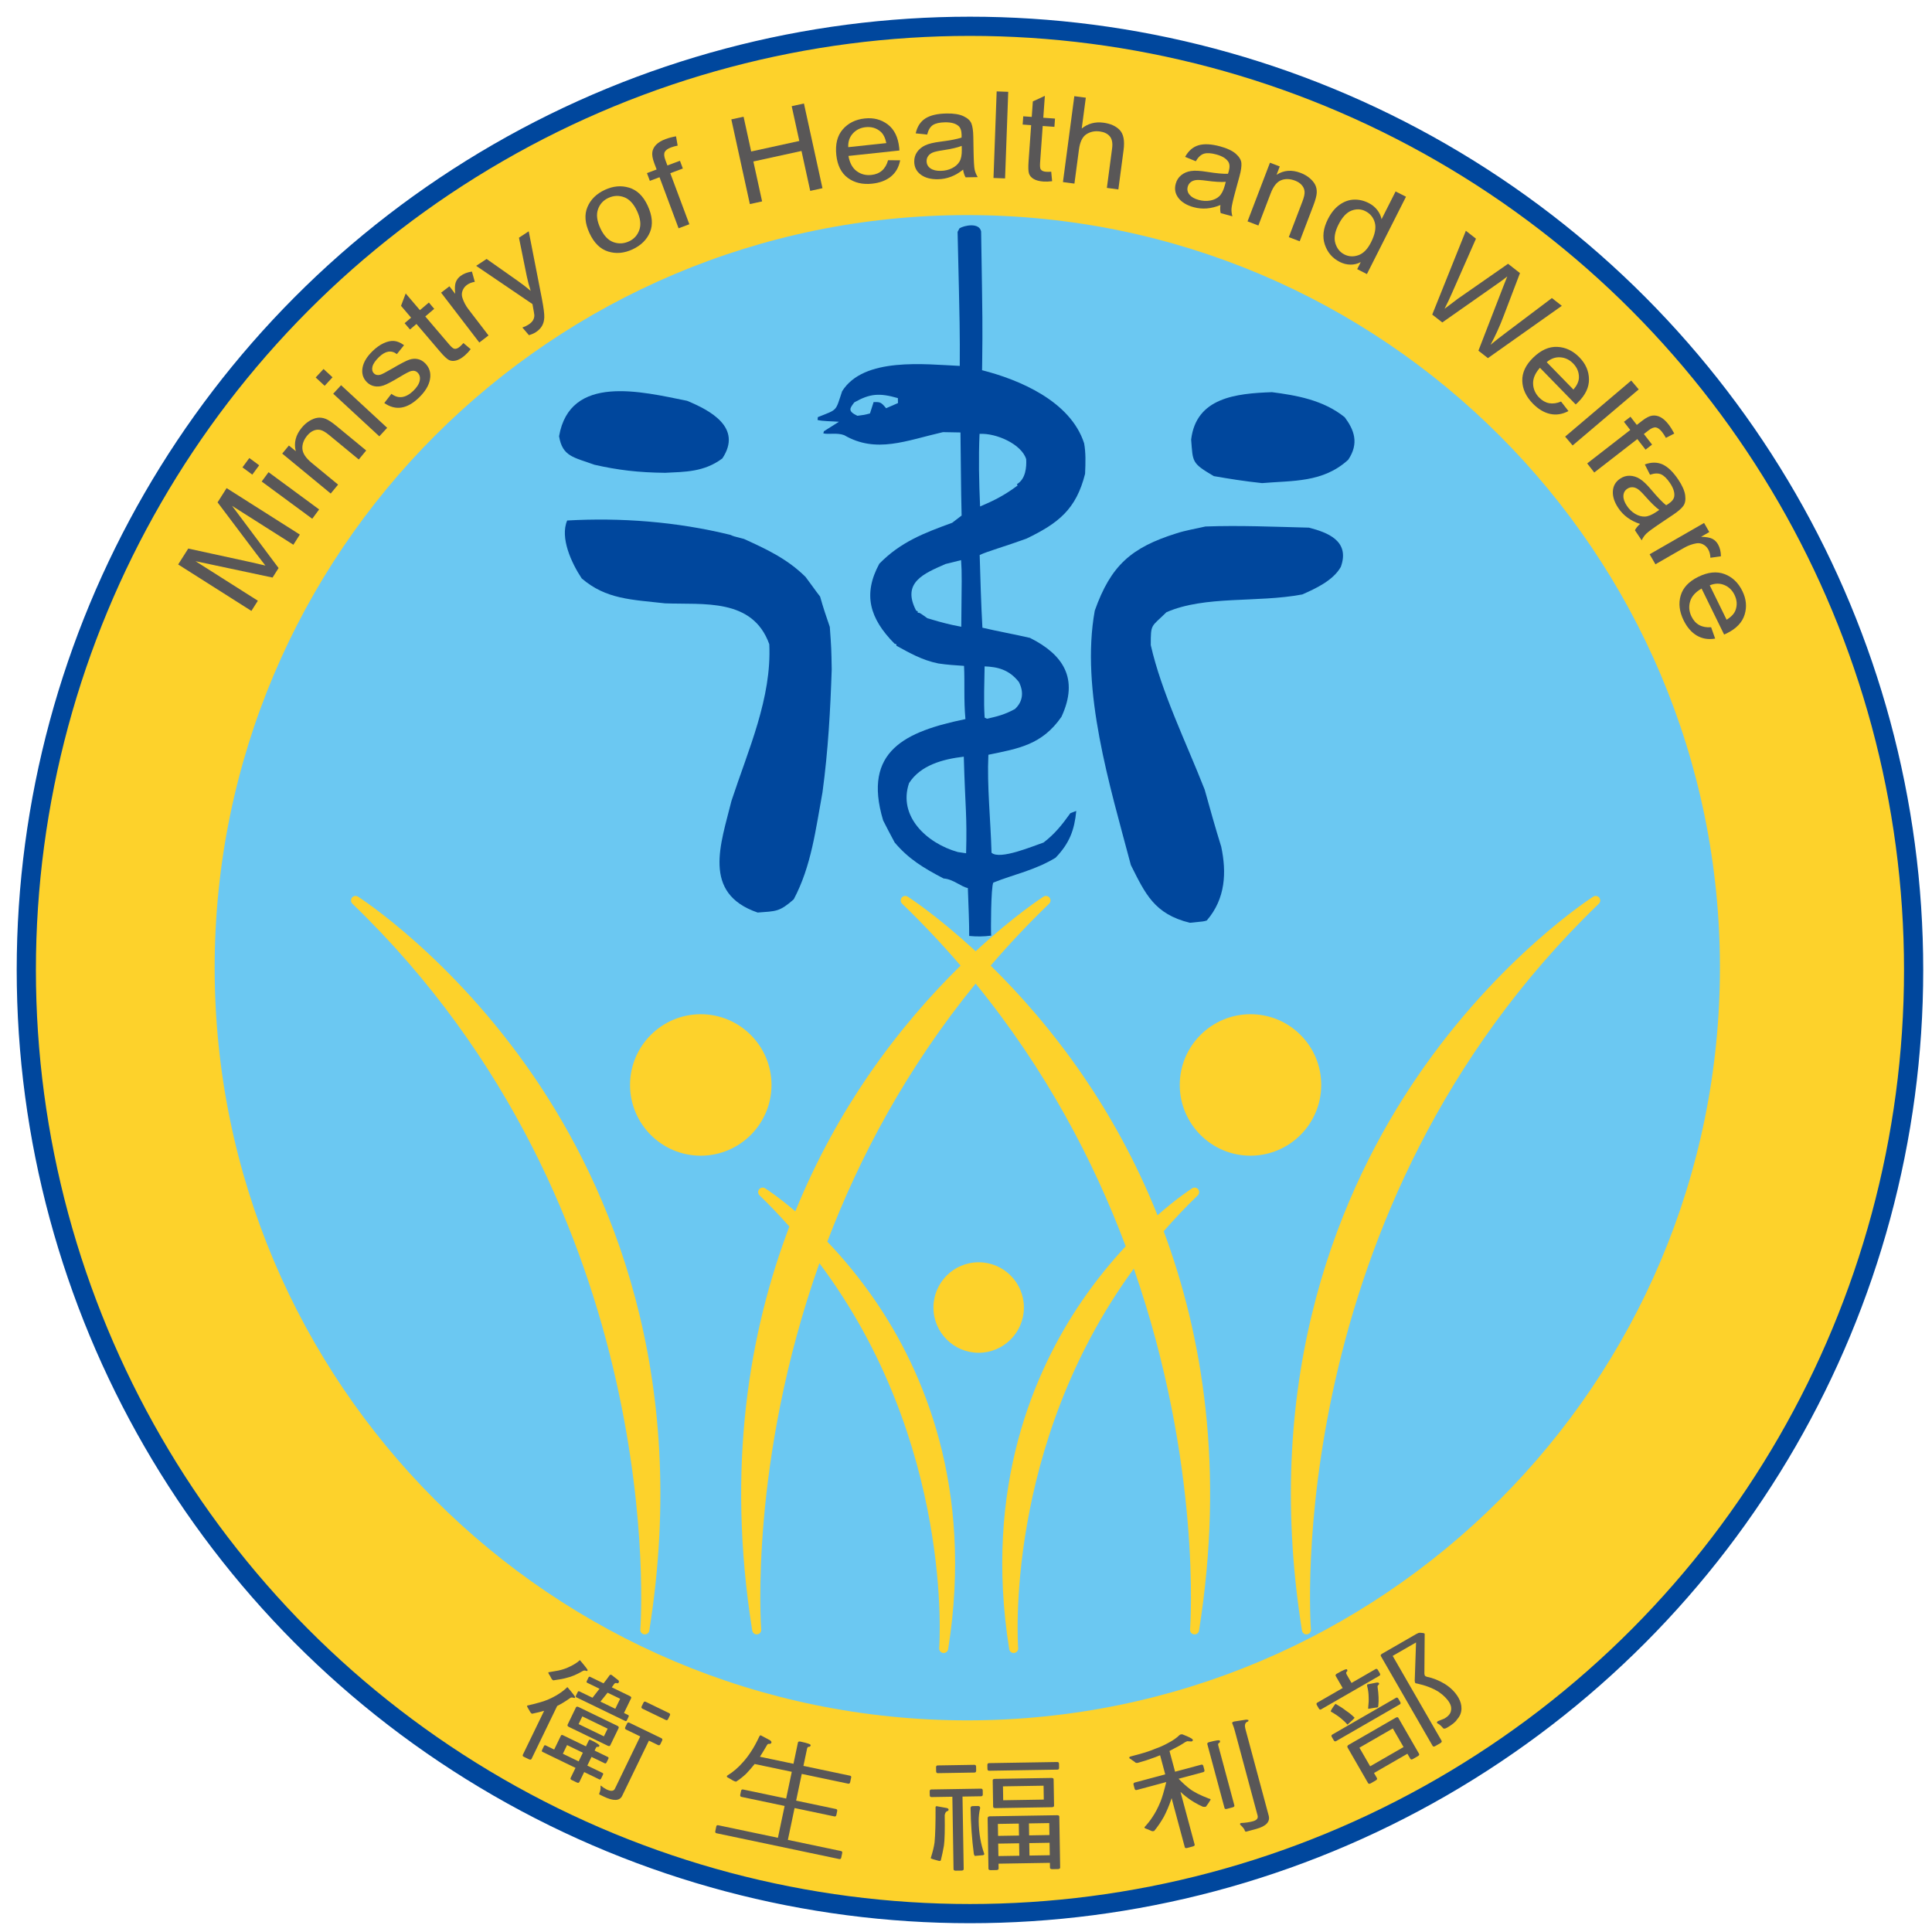
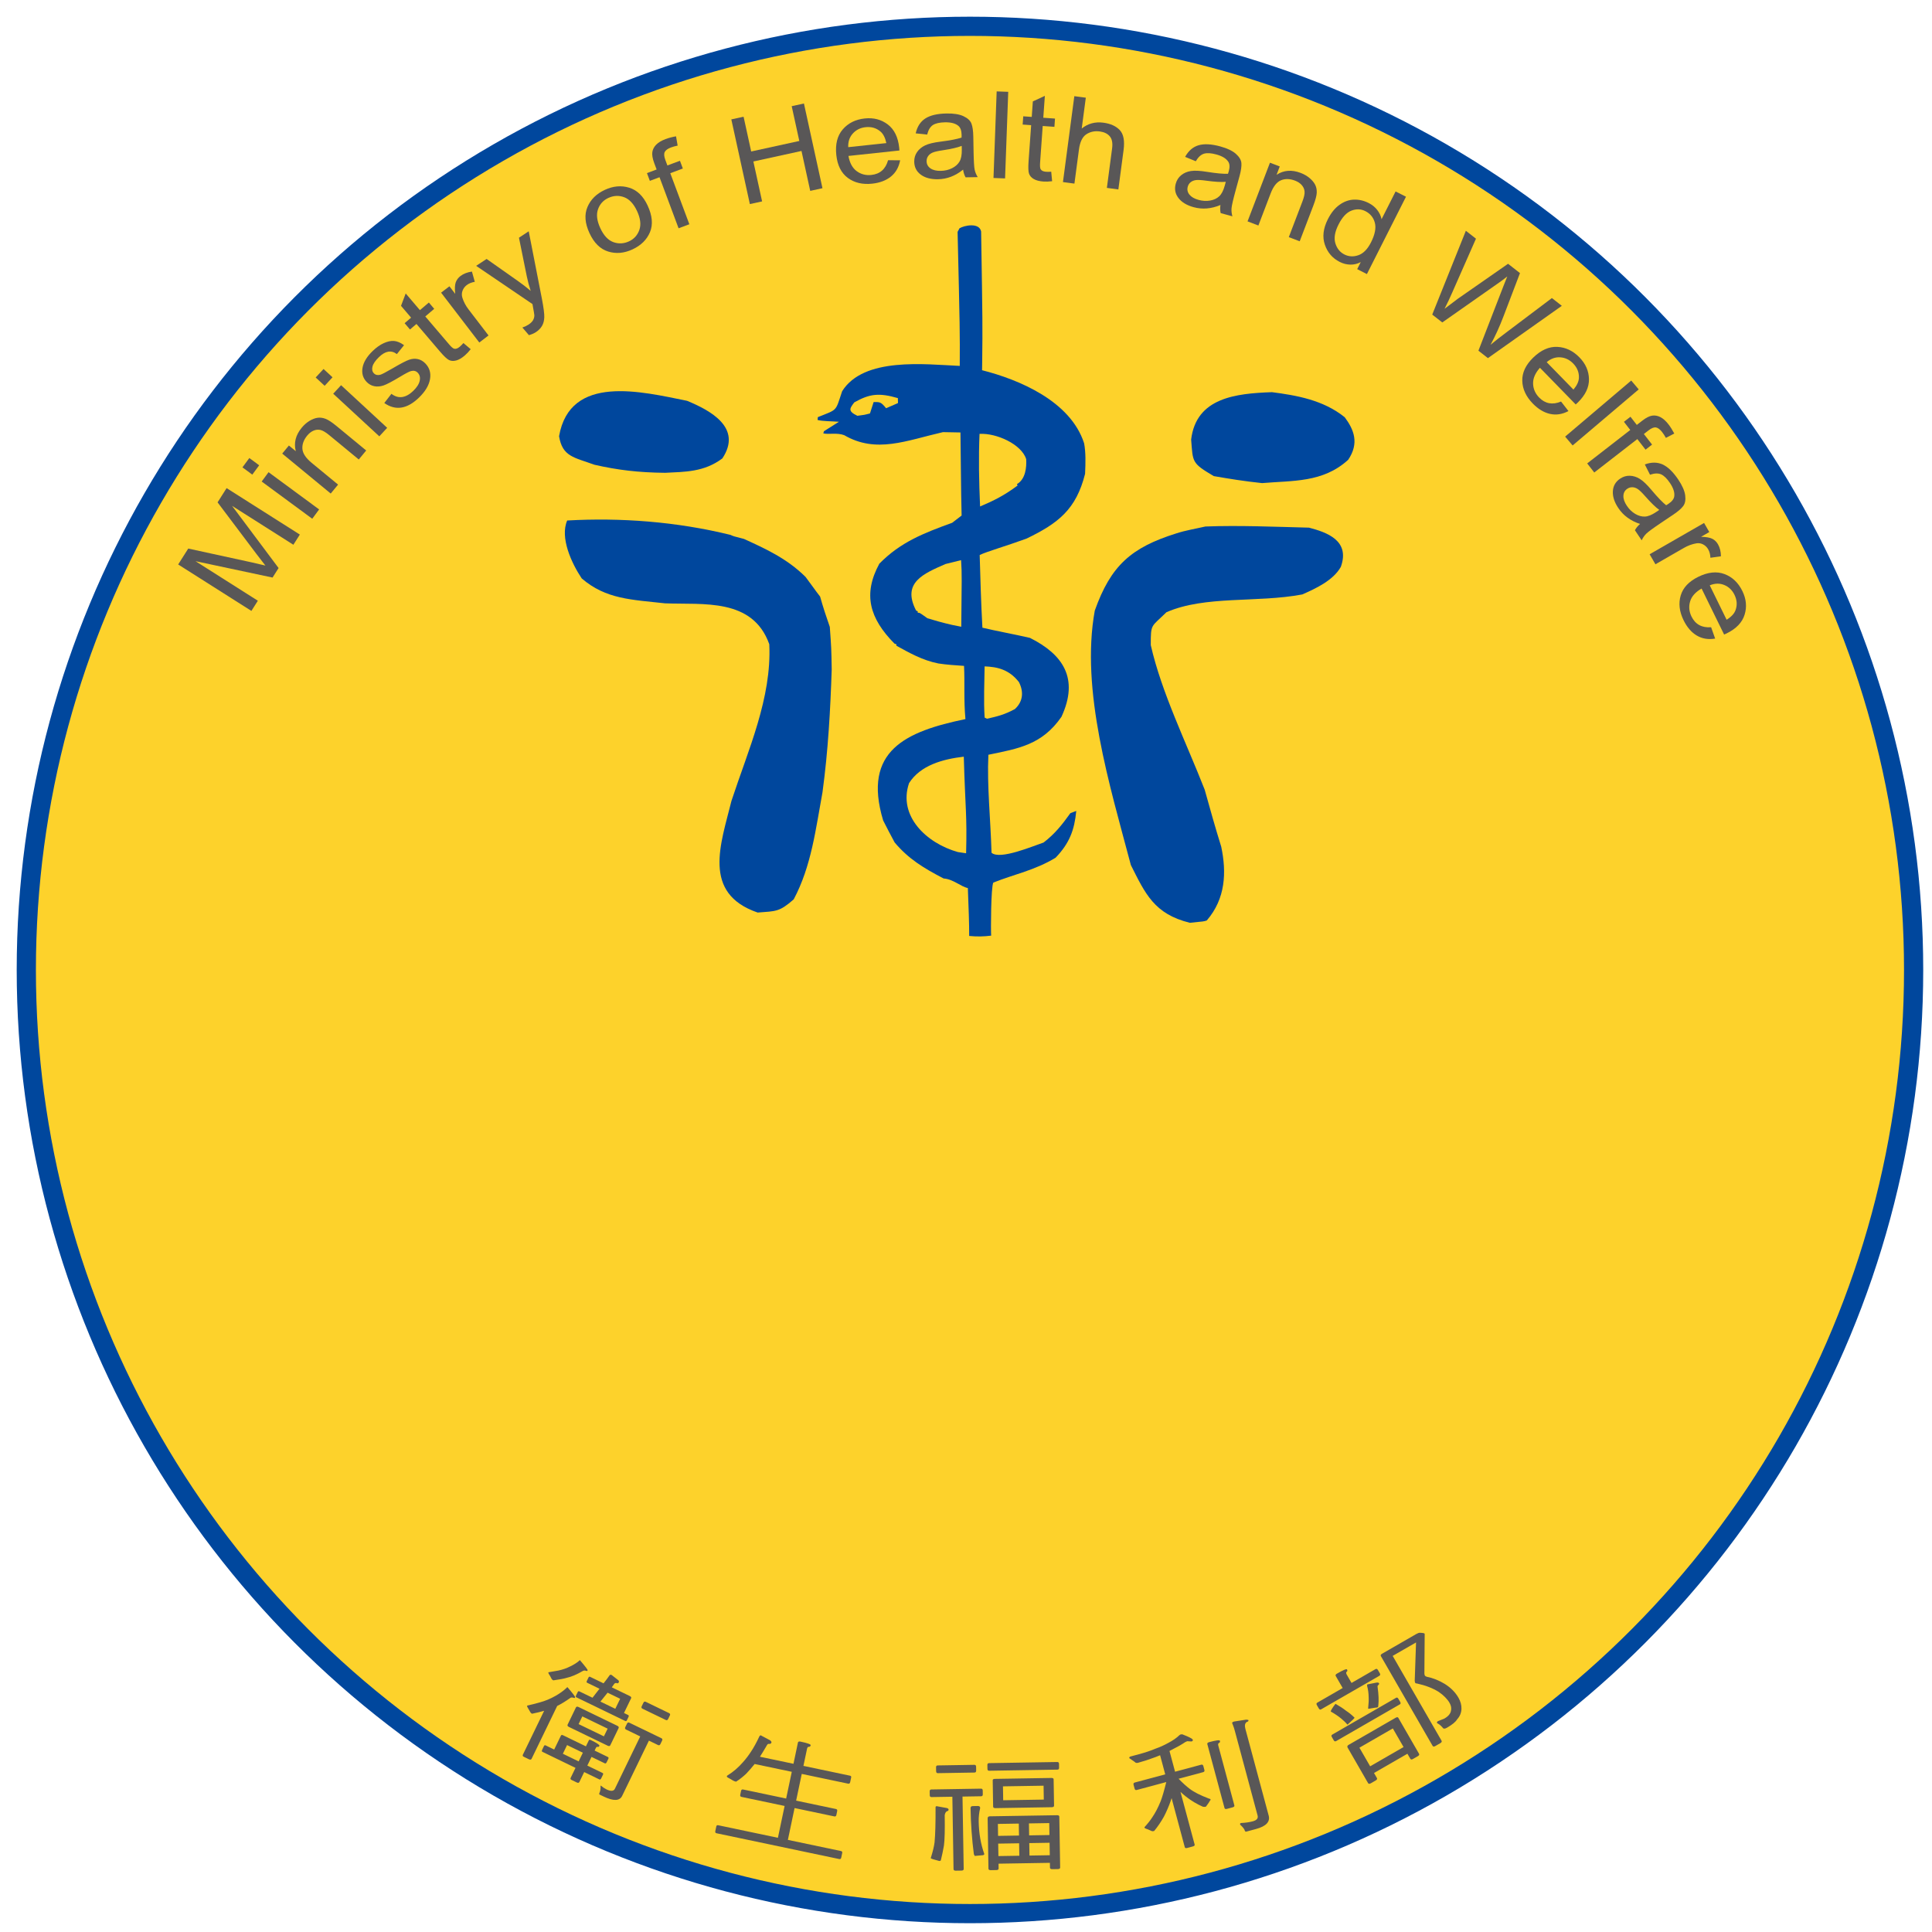
<svg xmlns="http://www.w3.org/2000/svg" version="1.1" x="0px" y="0px" width="221.103px" height="221.103px" viewBox="0 0 221.103 221.103" enable-background="new 0 0 221.103 221.103" xml:space="preserve">
  <g id="圖層_2">
    <circle fill="#FDD22B" stroke="#00479D" stroke-width="2.197" cx="111.005" cy="111.004" r="107.995" />
    <g>
      <path fill="#595757" d="M28.77,69.915l-8.38-5.317l1.155-1.82l7.312,1.593l1.516,0.353c-0.242-0.303-0.585-0.749-1.034-1.34    l-4.439-5.893l1.034-1.63l8.381,5.317l-0.74,1.165l-7.014-4.45l5.322,7.116l-0.691,1.089l-8.816-1.875l7.134,4.526L28.77,69.915z" />
      <path fill="#595757" d="M28.874,54.317l-1.128-0.831l0.788-1.068l1.127,0.831L28.874,54.317z M35.735,59.368l-5.787-4.261    l0.786-1.068l5.788,4.261L35.735,59.368z" />
      <path fill="#595757" d="M37.847,56.482l-5.548-4.572l0.762-0.925l0.791,0.65c-0.124-0.476-0.128-0.938-0.014-1.384    c0.114-0.447,0.344-0.88,0.688-1.298c0.267-0.324,0.563-0.585,0.886-0.783c0.324-0.197,0.632-0.317,0.927-0.358    c0.294-0.042,0.6-0.003,0.916,0.118c0.316,0.12,0.73,0.392,1.242,0.813l3.412,2.811l-0.85,1.031l-3.373-2.781    c-0.408-0.336-0.744-0.535-1.008-0.597c-0.266-0.063-0.53-0.037-0.795,0.076c-0.265,0.112-0.504,0.299-0.72,0.558    c-0.405,0.492-0.591,0.998-0.556,1.517c0.034,0.52,0.386,1.054,1.054,1.606l3.031,2.496L37.847,56.482z" />
      <path fill="#595757" d="M37.154,44.152l-1.027-0.951l0.9-0.974l1.028,0.951L37.154,44.152z M43.409,49.935l-5.276-4.877    l0.901-0.974l5.275,4.877L43.409,49.935z" />
      <path fill="#595757" d="M43.979,46.122l0.816-1.052c0.407,0.308,0.822,0.431,1.243,0.365c0.422-0.066,0.839-0.3,1.255-0.701    c0.416-0.401,0.662-0.789,0.739-1.162c0.079-0.374,0.003-0.678-0.226-0.916c-0.198-0.204-0.45-0.269-0.753-0.194    c-0.209,0.052-0.628,0.268-1.255,0.648c-0.91,0.548-1.548,0.882-1.914,1.005c-0.368,0.122-0.718,0.15-1.05,0.083    c-0.333-0.067-0.623-0.229-0.871-0.485c-0.427-0.442-0.584-0.982-0.475-1.621c0.11-0.639,0.497-1.281,1.164-1.925    c0.419-0.406,0.842-0.705,1.271-0.899c0.427-0.194,0.818-0.276,1.172-0.248c0.353,0.028,0.734,0.188,1.145,0.483l-0.821,1.02    c-0.632-0.48-1.313-0.368-2.044,0.339c-0.415,0.401-0.664,0.763-0.747,1.084c-0.083,0.321-0.029,0.579,0.159,0.774    c0.185,0.191,0.427,0.248,0.729,0.17c0.18-0.048,0.626-0.28,1.339-0.693c0.976-0.574,1.636-0.917,1.977-1.032    c0.342-0.114,0.67-0.137,0.988-0.069c0.315,0.068,0.602,0.234,0.86,0.5c0.477,0.493,0.653,1.093,0.531,1.802    c-0.123,0.708-0.544,1.411-1.267,2.109C46.588,46.818,45.268,47.022,43.979,46.122z" />
      <path fill="#595757" d="M53.035,39.26l0.834,0.702c-0.232,0.294-0.46,0.536-0.685,0.727c-0.353,0.3-0.681,0.49-0.986,0.568    c-0.304,0.079-0.574,0.062-0.809-0.052c-0.236-0.113-0.584-0.441-1.046-0.984l-2.682-3.146l-0.741,0.632l-0.615-0.721l0.741-0.632    L45.894,35l0.535-1.416l1.628,1.91l1.023-0.872l0.614,0.721l-1.023,0.872l2.726,3.197c0.251,0.295,0.444,0.46,0.577,0.496    c0.191,0.05,0.406-0.027,0.645-0.23C52.733,39.58,52.872,39.44,53.035,39.26z" />
      <path fill="#595757" d="M54.854,39.199l-4.373-5.706l0.953-0.729l0.662,0.865c-0.063-0.588-0.044-1.025,0.057-1.311    c0.104-0.287,0.282-0.527,0.534-0.722c0.354-0.27,0.793-0.442,1.321-0.517l0.33,1.172c-0.37,0.062-0.679,0.188-0.927,0.377    c-0.225,0.172-0.384,0.389-0.481,0.65c-0.094,0.261-0.1,0.526-0.015,0.795c0.15,0.472,0.383,0.915,0.702,1.331l2.29,2.987    L54.854,39.199z" />
      <path fill="#595757" d="M60.532,38.358l-0.749-0.876c0.286-0.102,0.517-0.209,0.692-0.326c0.237-0.155,0.409-0.318,0.515-0.491    s0.161-0.367,0.162-0.584c0.001-0.076-0.072-0.502-0.216-1.282l-6.445-4.375l1.199-0.788l3.655,2.575    c0.455,0.321,0.918,0.681,1.388,1.078c-0.181-0.55-0.33-1.104-0.446-1.665l-0.896-4.42l1.117-0.734l1.513,7.745    c0.192,1.006,0.282,1.704,0.269,2.093c-0.015,0.39-0.102,0.721-0.264,0.995c-0.162,0.274-0.394,0.51-0.696,0.708    C61.119,38.15,60.853,38.265,60.532,38.358z" />
      <path fill="#595757" d="M67.463,26.684c-0.522-1.125-0.601-2.121-0.236-2.986c0.363-0.865,1.029-1.522,1.996-1.971    c0.95-0.441,1.876-0.523,2.781-0.247c0.904,0.276,1.607,0.955,2.109,2.036c0.543,1.17,0.633,2.188,0.272,3.052    c-0.362,0.864-1.028,1.521-2.001,1.973c-0.955,0.443-1.883,0.525-2.786,0.245C68.694,28.505,67.984,27.805,67.463,26.684z     M68.699,26.109c0.391,0.844,0.887,1.376,1.487,1.597c0.6,0.221,1.204,0.191,1.81-0.09c0.567-0.263,0.958-0.697,1.171-1.301    c0.214-0.604,0.127-1.323-0.26-2.158c-0.389-0.839-0.885-1.369-1.485-1.59c-0.601-0.222-1.203-0.191-1.809,0.089    c-0.573,0.266-0.966,0.699-1.177,1.3C68.225,24.557,68.313,25.275,68.699,26.109z" />
      <path fill="#595757" d="M77.658,26.125l-2.18-5.842l-1.108,0.414l-0.331-0.887l1.107-0.414l-0.269-0.716    c-0.197-0.527-0.27-0.951-0.223-1.271c0.047-0.318,0.196-0.604,0.445-0.855s0.602-0.463,1.058-0.633    c0.355-0.133,0.758-0.24,1.21-0.322l0.186,1.064c-0.276,0.055-0.529,0.125-0.76,0.211c-0.371,0.139-0.61,0.312-0.717,0.517    c-0.105,0.206-0.082,0.514,0.071,0.923l0.231,0.621l1.437-0.537l0.331,0.888l-1.437,0.536l2.182,5.842L77.658,26.125z" />
      <path fill="#595757" d="M85.816,23.355l-2.121-9.692l1.402-0.306l0.871,3.98l5.507-1.205l-0.871-3.981l1.401-0.306l2.12,9.693    l-1.401,0.306l-0.999-4.568l-5.508,1.205l1,4.568L85.816,23.355z" />
      <path fill="#595757" d="M101.635,18.336l1.38,0.008c-0.147,0.787-0.497,1.406-1.051,1.857c-0.554,0.451-1.27,0.724-2.149,0.818    c-1.106,0.119-2.036-0.102-2.787-0.658c-0.753-0.557-1.192-1.429-1.319-2.619c-0.131-1.233,0.113-2.211,0.735-2.932    c0.623-0.722,1.462-1.14,2.521-1.253c1.011-0.108,1.889,0.12,2.632,0.685c0.744,0.565,1.181,1.451,1.309,2.657l0.026,0.324    l-5.833,0.623c0.139,0.796,0.452,1.375,0.938,1.737c0.487,0.36,1.048,0.507,1.681,0.439    C100.711,19.917,101.349,19.354,101.635,18.336z M97.074,16.842l4.361-0.465c-0.126-0.612-0.353-1.056-0.678-1.329    c-0.472-0.399-1.036-0.563-1.695-0.493c-0.592,0.063-1.077,0.302-1.456,0.717C97.225,15.687,97.048,16.209,97.074,16.842z" />
      <path fill="#595757" d="M110.219,19.413c-0.439,0.355-0.897,0.625-1.375,0.81c-0.479,0.184-0.976,0.281-1.492,0.29    c-0.818,0.016-1.474-0.158-1.967-0.519c-0.494-0.362-0.746-0.854-0.758-1.482c-0.008-0.415,0.1-0.784,0.323-1.108    c0.223-0.324,0.531-0.579,0.924-0.767c0.394-0.188,0.992-0.332,1.797-0.432c1.081-0.136,1.872-0.29,2.373-0.461l0.005-0.312    c-0.01-0.491-0.134-0.833-0.37-1.028c-0.337-0.284-0.848-0.418-1.532-0.406c-0.62,0.011-1.081,0.115-1.384,0.312    c-0.304,0.197-0.522,0.561-0.657,1.091l-1.311-0.139c0.172-0.774,0.54-1.342,1.101-1.704c0.562-0.362,1.373-0.552,2.431-0.571    c0.824-0.015,1.473,0.09,1.945,0.314c0.474,0.224,0.774,0.506,0.904,0.846c0.129,0.341,0.2,0.84,0.211,1.498l0.029,1.624    c0.02,1.136,0.062,1.851,0.125,2.145c0.063,0.295,0.179,0.58,0.354,0.856l-1.39,0.024    C110.363,20.049,110.268,19.755,110.219,19.413z M110.062,16.697c-0.483,0.189-1.205,0.355-2.165,0.499    c-0.559,0.083-0.947,0.171-1.169,0.268c-0.22,0.096-0.392,0.23-0.511,0.401c-0.12,0.171-0.179,0.367-0.174,0.588    c0.006,0.343,0.152,0.615,0.438,0.814c0.287,0.201,0.68,0.296,1.178,0.287c0.477-0.009,0.905-0.109,1.29-0.301    c0.385-0.191,0.67-0.444,0.856-0.756c0.188-0.312,0.275-0.764,0.266-1.354L110.062,16.697z" />
      <path fill="#595757" d="M113.698,20.369l0.363-9.909l1.324,0.048l-0.362,9.91L113.698,20.369z" />
      <path fill="#595757" d="M120.304,19.652l0.104,1.086c-0.372,0.046-0.703,0.059-0.996,0.038c-0.463-0.034-0.829-0.128-1.102-0.286    c-0.273-0.157-0.452-0.359-0.541-0.605c-0.088-0.246-0.106-0.725-0.056-1.436l0.295-4.125l-0.973-0.069l0.068-0.945l0.972,0.069    l0.126-1.774l1.375-0.635l-0.179,2.504l1.34,0.096l-0.067,0.945l-1.34-0.096l-0.299,4.192c-0.027,0.387-0.007,0.639,0.063,0.757    c0.102,0.171,0.309,0.267,0.622,0.289C119.866,19.669,120.062,19.667,120.304,19.652z" />
      <path fill="#595757" d="M121.646,20.838l1.302-9.831l1.315,0.174l-0.467,3.528c0.353-0.285,0.736-0.483,1.149-0.595    c0.41-0.111,0.853-0.136,1.323-0.074c0.83,0.11,1.458,0.395,1.887,0.854c0.427,0.459,0.57,1.217,0.431,2.271l-0.598,4.514    l-1.315-0.175l0.598-4.514c0.084-0.616-0.006-1.079-0.262-1.385c-0.256-0.307-0.643-0.494-1.155-0.563    c-0.571-0.075-1.082,0.032-1.529,0.323c-0.449,0.291-0.731,0.875-0.848,1.751l-0.517,3.896L121.646,20.838z" />
      <path fill="#595757" d="M139.67,23.462c-0.521,0.218-1.038,0.348-1.547,0.391c-0.51,0.043-1.016-0.003-1.517-0.141    c-0.788-0.215-1.369-0.566-1.741-1.051c-0.373-0.486-0.478-1.031-0.311-1.636c0.109-0.4,0.315-0.725,0.622-0.974    c0.304-0.249,0.671-0.408,1.103-0.477c0.431-0.07,1.046-0.039,1.847,0.091c1.075,0.172,1.878,0.246,2.407,0.222l0.093-0.297    c0.129-0.475,0.106-0.839-0.067-1.093c-0.244-0.365-0.695-0.639-1.357-0.819c-0.597-0.164-1.069-0.192-1.415-0.088    c-0.348,0.104-0.66,0.391-0.938,0.863l-1.221-0.501c0.384-0.695,0.896-1.138,1.538-1.327c0.641-0.19,1.472-0.146,2.494,0.134    c0.794,0.217,1.388,0.5,1.779,0.847c0.391,0.349,0.603,0.704,0.631,1.067s-0.044,0.863-0.218,1.499l-0.429,1.567    c-0.299,1.097-0.461,1.795-0.483,2.096c-0.024,0.3,0.011,0.607,0.099,0.92l-1.341-0.366    C139.63,24.114,139.621,23.805,139.67,23.462z M140.283,20.809c-0.518,0.046-1.259,0.002-2.219-0.129    c-0.561-0.078-0.959-0.102-1.198-0.071c-0.238,0.031-0.439,0.111-0.604,0.242c-0.165,0.132-0.275,0.303-0.333,0.516    c-0.09,0.331-0.026,0.633,0.192,0.905c0.22,0.273,0.568,0.475,1.052,0.606c0.457,0.125,0.898,0.15,1.321,0.074    c0.423-0.076,0.77-0.238,1.034-0.486c0.269-0.247,0.48-0.656,0.636-1.226L140.283,20.809z" />
      <path fill="#595757" d="M142.773,25.334l2.564-6.713l1.12,0.428l-0.363,0.955c0.411-0.268,0.847-0.418,1.308-0.453    c0.461-0.034,0.943,0.045,1.45,0.238c0.393,0.15,0.733,0.348,1.024,0.592c0.289,0.244,0.501,0.498,0.636,0.763    c0.133,0.266,0.193,0.569,0.18,0.906c-0.014,0.338-0.139,0.816-0.375,1.437l-1.576,4.127l-1.248-0.476l1.56-4.084    c0.189-0.493,0.271-0.875,0.244-1.146c-0.025-0.27-0.133-0.513-0.323-0.729c-0.192-0.216-0.445-0.384-0.759-0.504    c-0.596-0.228-1.136-0.242-1.616-0.044c-0.481,0.197-0.877,0.7-1.186,1.51l-1.401,3.667L142.773,25.334z" />
      <path fill="#595757" d="M155.321,30.802l0.408-0.809c-0.371,0.201-0.768,0.298-1.187,0.291c-0.421-0.008-0.828-0.111-1.22-0.309    c-0.825-0.417-1.393-1.071-1.699-1.962c-0.309-0.892-0.194-1.869,0.343-2.931c0.369-0.728,0.815-1.279,1.34-1.65    c0.524-0.371,1.072-0.567,1.646-0.586c0.572-0.02,1.132,0.109,1.679,0.386c0.392,0.198,0.717,0.459,0.974,0.784    c0.257,0.325,0.425,0.682,0.505,1.071l1.605-3.177l1.19,0.603l-4.473,8.853L155.321,30.802z M153.181,25.702    c-0.421,0.829-0.54,1.542-0.359,2.139c0.181,0.596,0.525,1.022,1.034,1.281c0.504,0.254,1.04,0.283,1.605,0.083    c0.565-0.199,1.046-0.689,1.441-1.471c0.453-0.897,0.599-1.646,0.438-2.246c-0.162-0.6-0.523-1.042-1.089-1.327    c-0.499-0.252-1.028-0.271-1.588-0.056S153.609,24.853,153.181,25.702z" />
      <path fill="#595757" d="M163.909,36.001l3.848-9.591l1.157,0.905l-2.707,6.143c-0.274,0.633-0.571,1.261-0.89,1.883l1.515-1.146    l5.756-4.007l1.363,1.067l-1.872,4.913c-0.455,1.197-0.954,2.293-1.496,3.29c0.506-0.423,1.089-0.881,1.749-1.373l5.272-3.975    L178.74,35l-8.459,5.984l-1.087-0.85l2.854-7.368l0.448-1.128c-0.348,0.278-0.67,0.519-0.966,0.723l-6.471,4.54L163.909,36.001z" />
      <path fill="#595757" d="M178.652,45.954l0.847,1.09c-0.709,0.372-1.411,0.48-2.109,0.324c-0.696-0.156-1.354-0.55-1.971-1.184    c-0.776-0.797-1.179-1.663-1.205-2.598c-0.026-0.935,0.387-1.82,1.244-2.654c0.888-0.866,1.808-1.278,2.759-1.235    c0.95,0.042,1.799,0.444,2.542,1.207c0.709,0.728,1.071,1.558,1.087,2.492c0.016,0.934-0.411,1.824-1.279,2.671l-0.238,0.22    l-4.094-4.198c-0.538,0.603-0.801,1.206-0.784,1.812c0.016,0.605,0.248,1.136,0.691,1.593    C176.839,46.206,177.676,46.36,178.652,45.954z M177.009,41.447l3.061,3.139c0.403-0.477,0.611-0.929,0.626-1.354    c0.021-0.617-0.198-1.163-0.661-1.636c-0.414-0.427-0.902-0.661-1.463-0.702C178.012,40.852,177.49,41.036,177.009,41.447z" />
      <path fill="#595757" d="M179.118,49.967l7.563-6.416l0.858,1.012l-7.563,6.416L179.118,49.967z" />
      <path fill="#595757" d="M181.643,53.034l4.929-3.826l-0.725-0.933l0.748-0.581l0.726,0.935l0.604-0.469    c0.444-0.346,0.826-0.543,1.146-0.592c0.317-0.049,0.636,0.007,0.95,0.169c0.316,0.164,0.622,0.438,0.921,0.822    c0.231,0.3,0.454,0.653,0.667,1.058l-0.96,0.495c-0.135-0.245-0.277-0.467-0.429-0.662c-0.243-0.313-0.479-0.49-0.707-0.53    c-0.229-0.04-0.516,0.074-0.86,0.342l-0.525,0.407l0.94,1.212l-0.747,0.58l-0.941-1.211l-4.929,3.825L181.643,53.034z" />
      <path fill="#595757" d="M187.691,59.963c-0.537-0.176-1.012-0.414-1.426-0.716c-0.416-0.302-0.767-0.667-1.054-1.095    c-0.457-0.68-0.667-1.324-0.631-1.935c0.036-0.61,0.313-1.09,0.834-1.44c0.346-0.231,0.714-0.342,1.107-0.331    s0.775,0.131,1.146,0.36c0.372,0.229,0.817,0.653,1.338,1.275c0.701,0.833,1.259,1.414,1.676,1.743l0.263-0.166    c0.409-0.275,0.63-0.564,0.664-0.87c0.056-0.436-0.107-0.938-0.489-1.507c-0.346-0.515-0.684-0.845-1.014-0.993    c-0.331-0.148-0.755-0.135-1.273,0.04l-0.594-1.176c0.744-0.275,1.42-0.275,2.029,0c0.608,0.275,1.208,0.853,1.799,1.731    c0.46,0.684,0.723,1.285,0.792,1.805c0.068,0.519-0.006,0.925-0.222,1.219c-0.215,0.293-0.597,0.624-1.144,0.991l-1.35,0.906    c-0.943,0.633-1.521,1.057-1.736,1.269c-0.214,0.212-0.39,0.466-0.528,0.762l-0.774-1.153    C187.235,60.428,187.43,60.188,187.691,59.963z M189.891,58.356c-0.423-0.304-0.954-0.821-1.595-1.548    c-0.372-0.424-0.658-0.702-0.858-0.835c-0.201-0.133-0.406-0.205-0.615-0.212c-0.21-0.007-0.405,0.05-0.589,0.173    c-0.285,0.191-0.434,0.461-0.447,0.811c-0.013,0.349,0.12,0.73,0.399,1.145c0.264,0.395,0.581,0.701,0.951,0.92    c0.369,0.218,0.735,0.321,1.101,0.309c0.364-0.012,0.791-0.184,1.282-0.513L189.891,58.356z" />
      <path fill="#595757" d="M188.788,63.432l6.23-3.583l0.598,1.04l-0.942,0.543c0.59,0.014,1.021,0.091,1.291,0.23    c0.269,0.139,0.484,0.348,0.642,0.623c0.223,0.386,0.336,0.846,0.34,1.377l-1.204,0.171c-0.014-0.374-0.097-0.697-0.254-0.968    c-0.14-0.245-0.333-0.433-0.579-0.562s-0.509-0.169-0.787-0.12c-0.486,0.086-0.956,0.259-1.41,0.52l-3.261,1.875L188.788,63.432z" />
      <path fill="#595757" d="M195.825,71.782l0.461,1.3c-0.789,0.132-1.489,0.015-2.104-0.351c-0.614-0.365-1.114-0.945-1.504-1.738    c-0.489-0.999-0.602-1.948-0.334-2.844c0.266-0.898,0.936-1.609,2.01-2.136c1.114-0.546,2.117-0.65,3.009-0.313    c0.891,0.337,1.571,0.984,2.038,1.939c0.448,0.912,0.533,1.814,0.256,2.707c-0.275,0.892-0.959,1.605-2.048,2.139l-0.297,0.134    l-2.579-5.265c-0.701,0.404-1.14,0.896-1.312,1.477c-0.173,0.58-0.119,1.156,0.16,1.729    C194.021,71.456,194.77,71.863,195.825,71.782z M195.668,66.987l1.929,3.937c0.533-0.328,0.873-0.692,1.019-1.091    c0.214-0.58,0.174-1.167-0.117-1.761c-0.261-0.535-0.651-0.91-1.172-1.124C196.807,66.734,196.254,66.747,195.668,66.987z" />
    </g>
    <g>
      <path fill="#595757" d="M64.947,193.091c0.611,0.712,0.903,1.098,0.875,1.155c-0.036,0.074-0.087,0.096-0.155,0.062    c-0.153-0.054-0.277-0.058-0.37-0.012c-0.551,0.394-1.061,0.707-1.53,0.937l-2.931,6.052c-0.053,0.106-0.156,0.123-0.312,0.047    l-0.585-0.283c-0.117-0.056-0.149-0.138-0.097-0.245l2.43-5.015c-0.364,0.109-0.825,0.22-1.384,0.336    c-0.097-0.047-0.175-0.13-0.237-0.252c-0.083-0.15-0.176-0.313-0.283-0.487c-0.049-0.073-0.058-0.14-0.031-0.197    c0.467-0.098,0.943-0.22,1.431-0.36c0.633-0.171,1.232-0.419,1.798-0.745c0.495-0.279,0.922-0.585,1.276-0.922    C64.882,193.1,64.918,193.078,64.947,193.091z M67.696,201.066l-0.481,0.993l1.744,0.845c0.077,0.037,0.092,0.106,0.044,0.205    l-0.192,0.395c-0.063,0.131-0.134,0.179-0.211,0.142l-1.744-0.846l-0.551,1.137c-0.052,0.106-0.15,0.125-0.296,0.054l-0.599-0.29    c-0.117-0.057-0.15-0.138-0.098-0.245l0.551-1.136l-3.788-1.835c-0.077-0.037-0.084-0.122-0.02-0.253l0.192-0.397    c0.047-0.098,0.11-0.128,0.188-0.092l0.988,0.479l0.767-1.584c0.043-0.092,0.124-0.109,0.241-0.052l2.624,1.271l0.341-0.704    c0.033-0.066,0.107-0.07,0.224-0.014c0.701,0.339,1.026,0.56,0.979,0.657c-0.052,0.107-0.118,0.146-0.2,0.117    c-0.083-0.03-0.157,0.026-0.225,0.166l-0.125,0.26l1.511,0.731c0.087,0.043,0.109,0.109,0.066,0.199l-0.197,0.407    c-0.061,0.125-0.133,0.164-0.22,0.122L67.696,201.066z M66.376,190.003c0.611,0.712,0.902,1.097,0.875,1.154    c-0.036,0.075-0.087,0.094-0.155,0.063c-0.153-0.056-0.278-0.055-0.377,0c-0.702,0.411-1.327,0.677-1.875,0.798    c-0.309,0.096-0.815,0.189-1.52,0.286c-0.106-0.052-0.183-0.129-0.229-0.232c-0.084-0.173-0.182-0.342-0.292-0.508    c-0.047-0.074-0.06-0.136-0.035-0.186c0.376-0.061,0.755-0.127,1.136-0.197c0.493-0.105,0.955-0.268,1.384-0.488    c0.389-0.187,0.718-0.394,0.983-0.622C66.312,190.011,66.347,189.987,66.376,190.003z M64.897,199.711l-0.481,0.993l1.805,0.875    l0.482-0.993L64.897,199.711z M66.22,195.359l4.419,2.14c0.156,0.075,0.208,0.165,0.155,0.272l-0.949,1.961    c-0.052,0.106-0.156,0.124-0.31,0.047l-4.419-2.139c-0.156-0.076-0.207-0.167-0.155-0.273l0.949-1.961    C65.963,195.3,66.066,195.284,66.22,195.359z M67.53,191.898l1.541,0.747c0.237-0.292,0.473-0.604,0.706-0.94    c0.062-0.051,0.135-0.056,0.222-0.013l0.716,0.56c0.114,0.086,0.147,0.178,0.1,0.277c-0.057,0.116-0.147,0.143-0.273,0.081    c-0.09-0.012-0.168,0.016-0.238,0.084c-0.104,0.142-0.201,0.279-0.288,0.408l2.049,0.993c0.155,0.075,0.208,0.162,0.16,0.26    l-0.815,1.685l0.464,0.225c0.087,0.042,0.107,0.112,0.06,0.21l-0.195,0.405c-0.043,0.088-0.109,0.112-0.195,0.07l-5.58-2.703    c-0.078-0.037-0.094-0.101-0.051-0.191l0.196-0.404c0.047-0.099,0.109-0.127,0.187-0.09l1.511,0.731    c0.246-0.311,0.515-0.653,0.802-1.029l-1.409-0.682c-0.077-0.038-0.093-0.104-0.045-0.203l0.19-0.392    C67.392,191.892,67.453,191.861,67.53,191.898z M69.112,198.711l0.428-0.88l-2.897-1.403l-0.427,0.881L69.112,198.711z     M72.023,197.15l3.667,1.775c0.116,0.056,0.144,0.147,0.083,0.272l-0.192,0.398c-0.064,0.132-0.155,0.17-0.27,0.115l-1.047-0.507    l-3.063,6.323c-0.287,0.593-0.994,0.617-2.121,0.071l-0.466-0.225c-0.058-0.028-0.051-0.116,0.021-0.265    c0.074-0.178,0.105-0.417,0.096-0.716l0.023-0.05c0.211,0.184,0.427,0.329,0.65,0.438c0.503,0.243,0.826,0.221,0.965-0.067    l2.901-5.991l-1.627-0.788c-0.118-0.055-0.143-0.15-0.079-0.284l0.193-0.397C71.818,197.127,71.907,197.094,72.023,197.15z     M68.715,194.736l1.701,0.823l0.555-1.147l-1.438-0.696C69.244,194.088,68.972,194.429,68.715,194.736z M73.902,194.76    l2.673,1.295c0.117,0.055,0.144,0.146,0.083,0.27l-0.192,0.399c-0.065,0.132-0.154,0.171-0.271,0.115l-2.674-1.294    c-0.116-0.056-0.143-0.151-0.078-0.284l0.193-0.398C73.698,194.737,73.787,194.704,73.902,194.76z" />
      <path fill="#595757" d="M87.071,198.599l1.083,0.578c0.101,0.097,0.145,0.171,0.134,0.225c-0.024,0.117-0.103,0.174-0.234,0.175    c-0.127-0.027-0.219,0.019-0.277,0.137c-0.311,0.534-0.579,0.977-0.808,1.332l3.839,0.806l0.51-2.431    c0.023-0.107,0.119-0.143,0.288-0.108c0.801,0.168,1.191,0.307,1.169,0.415c-0.027,0.126-0.094,0.186-0.204,0.182    c-0.107-0.013-0.178,0.064-0.214,0.235l-0.41,1.947l5.308,1.118c0.127,0.025,0.179,0.088,0.158,0.19l-0.115,0.546    c-0.03,0.147-0.109,0.208-0.235,0.181l-5.309-1.116l-0.643,3.059l4.55,0.956c0.127,0.027,0.175,0.107,0.148,0.242l-0.093,0.444    c-0.029,0.134-0.105,0.188-0.233,0.163l-4.55-0.957l-0.766,3.643l6.067,1.275c0.126,0.026,0.177,0.098,0.153,0.215l-0.113,0.539    c-0.029,0.136-0.106,0.19-0.233,0.164l-14.033-2.95c-0.126-0.027-0.176-0.107-0.147-0.243l0.113-0.539    c0.024-0.117,0.101-0.163,0.227-0.135l6.826,1.434l0.766-3.643l-4.93-1.036c-0.126-0.027-0.176-0.108-0.147-0.242l0.092-0.444    c0.029-0.135,0.107-0.188,0.233-0.163l4.928,1.036l0.645-3.059l-4.251-0.893c-0.313,0.394-0.632,0.76-0.957,1.103    c-0.371,0.352-0.76,0.658-1.166,0.919c-0.138-0.03-0.254-0.073-0.353-0.13c-0.204-0.127-0.41-0.245-0.618-0.354    c-0.067-0.052-0.097-0.09-0.091-0.118c0.013-0.063,0.044-0.104,0.092-0.121c0.63-0.382,1.22-0.889,1.771-1.521    c0.33-0.369,0.633-0.769,0.911-1.2c0.304-0.451,0.625-1.038,0.964-1.761C86.967,198.619,87.018,198.589,87.071,198.599z" />
      <path fill="#595757" d="M106.586,204.791l5.682-0.094c0.131-0.001,0.195,0.069,0.198,0.215l0.006,0.436    c0.003,0.145-0.061,0.22-0.188,0.221l-2.132,0.035l0.136,8.288c0.001,0.119-0.084,0.18-0.257,0.183l-0.644,0.01    c-0.173,0.002-0.26-0.055-0.262-0.175l-0.135-8.288l-2.39,0.04c-0.129,0.001-0.196-0.07-0.197-0.216l-0.008-0.436    C106.394,204.866,106.457,204.792,106.586,204.791z M107.196,206.705l1.181,0.215c0.119,0.045,0.18,0.097,0.181,0.161    c0.002,0.111-0.046,0.171-0.143,0.182c-0.16,0.058-0.261,0.214-0.3,0.472c0.029,1.674-0.002,2.831-0.087,3.473    c-0.109,0.615-0.224,1.162-0.345,1.64c0.001,0.083-0.063,0.123-0.192,0.127c-0.648-0.163-0.973-0.272-0.974-0.328    c0.236-0.744,0.382-1.351,0.439-1.818c0.082-0.889,0.12-2.217,0.112-3.982C107.066,206.753,107.108,206.707,107.196,206.705z     M107.313,202.04l4.197-0.069c0.13-0.001,0.194,0.07,0.197,0.214l0.007,0.436c0.003,0.155-0.061,0.233-0.189,0.235l-4.197,0.069    c-0.129,0.002-0.194-0.074-0.196-0.229l-0.008-0.436C107.119,202.114,107.184,202.042,107.313,202.04z M111.328,206.693    l0.581-0.01c0.173-0.002,0.261,0.074,0.263,0.229c-0.121,0.523-0.176,1.032-0.168,1.527c0.021,1.354,0.235,2.599,0.641,3.735    c0.002,0.064-0.052,0.111-0.158,0.14c-0.561,0.055-0.871,0.083-0.936,0.084l-0.101-0.204c-0.221-1.69-0.347-3.445-0.377-5.265    C111.071,206.774,111.157,206.695,111.328,206.693z M113.187,201.777l7.813-0.128c0.13-0.001,0.194,0.07,0.197,0.216l0.007,0.436    c0.003,0.145-0.061,0.219-0.188,0.22l-7.814,0.128c-0.13,0.003-0.194-0.07-0.197-0.214l-0.007-0.436    C112.993,201.853,113.058,201.78,113.187,201.777z M113.283,207.863l7.686-0.125c0.172-0.002,0.26,0.05,0.261,0.16l0.096,5.82    c0.002,0.12-0.084,0.18-0.257,0.184l-0.646,0.01c-0.172,0.001-0.259-0.055-0.261-0.175l-0.01-0.55l-5.877,0.097l0.009,0.549    c0.003,0.119-0.084,0.179-0.256,0.182l-0.646,0.011c-0.172,0.002-0.259-0.056-0.261-0.173l-0.094-5.753    C113.025,207.945,113.111,207.866,113.283,207.863z M113.862,203.579l6.455-0.106c0.173-0.003,0.26,0.051,0.262,0.161l0.05,3.005    c0.002,0.118-0.086,0.179-0.257,0.182l-6.455,0.106c-0.172,0.001-0.258-0.056-0.261-0.174l-0.048-3.006    C113.606,203.638,113.691,203.581,113.862,203.579z M114.222,210.103l2.394-0.039l-0.021-1.369l-2.394,0.039L114.222,210.103z     M114.261,212.413l2.393-0.038l-0.023-1.425l-2.394,0.038L114.261,212.413z M119.454,205.95l-0.025-1.59l-4.647,0.075l0.026,1.591    L119.454,205.95z M117.755,208.676l0.022,1.37l2.324-0.04l-0.022-1.368L117.755,208.676z M117.816,212.355l2.323-0.039    l-0.023-1.425l-2.324,0.039L117.816,212.355z" />
      <path fill="#595757" d="M135.881,199.27c-0.063,0.016-0.147,0.054-0.255,0.111c-0.396,0.268-0.884,0.546-1.463,0.834    c-0.104,0.065-0.213,0.123-0.323,0.172l0.638,2.373l2.995-0.805c0.123-0.033,0.205,0.021,0.244,0.164l0.114,0.425    c0.038,0.142-0.006,0.23-0.131,0.264l-2.821,0.758c0.477,0.487,0.896,0.867,1.259,1.14c0.479,0.374,1.223,0.751,2.229,1.134    c0.103,0.011,0.161,0.043,0.175,0.095c0.01,0.036-0.017,0.086-0.076,0.149c-0.082,0.155-0.201,0.334-0.358,0.538    c-0.043,0.086-0.092,0.137-0.143,0.151c-0.063,0.018-0.164,0.015-0.302-0.004c-0.694-0.306-1.34-0.691-1.933-1.158    c-0.214-0.17-0.424-0.35-0.632-0.54l1.622,6.03c0.025,0.097-0.044,0.168-0.213,0.212l-0.625,0.17    c-0.168,0.044-0.265,0.018-0.291-0.08l-1.51-5.619c-0.035,0.114-0.068,0.217-0.101,0.31c-0.22,0.63-0.481,1.234-0.783,1.817    c-0.346,0.614-0.719,1.16-1.114,1.634c-0.124,0.035-0.225,0.033-0.301-0.004c-0.242-0.114-0.488-0.214-0.733-0.3    c-0.048-0.054-0.075-0.092-0.082-0.12c0.379-0.414,0.683-0.799,0.91-1.155c0.328-0.475,0.646-1.082,0.948-1.817    c0.179-0.455,0.394-1.189,0.646-2.205l-3.384,0.909c-0.124,0.033-0.206-0.021-0.244-0.164l-0.114-0.426    c-0.039-0.142,0.005-0.229,0.131-0.264l3.491-0.937l-0.587-2.188c-0.182,0.076-0.356,0.149-0.528,0.214    c-0.72,0.269-1.38,0.484-1.982,0.646c-0.178,0.047-0.308,0.016-0.394-0.094c-0.181-0.131-0.386-0.274-0.617-0.43    c-0.026-0.097,0.023-0.163,0.147-0.195l0.936-0.252c0.748-0.201,1.388-0.415,1.917-0.644c0.491-0.169,0.964-0.382,1.423-0.638    c0.537-0.276,0.975-0.578,1.311-0.905c0.045-0.041,0.078-0.065,0.1-0.07c0.124-0.035,0.218-0.036,0.281-0.005    c0.734,0.286,1.118,0.485,1.147,0.602c0.026,0.097-0.022,0.163-0.146,0.195L135.881,199.27z M138.379,199.375    c0.793-0.212,1.203-0.266,1.23-0.16c0.034,0.124,0.001,0.208-0.098,0.253c-0.103,0.037-0.129,0.14-0.086,0.307l1.839,6.838    c0.028,0.107-0.042,0.183-0.209,0.227l-0.626,0.168c-0.167,0.046-0.265,0.015-0.292-0.091l-1.967-7.315    C138.142,199.495,138.211,199.42,138.379,199.375z M141.229,197.016l1.394-0.217c0.161,0.015,0.244,0.034,0.251,0.06    c0.027,0.098-0.039,0.168-0.195,0.209c-0.207,0.142-0.258,0.405-0.153,0.794l2.664,9.914c0.191,0.716-0.293,1.229-1.456,1.542    l-1.123,0.302c-0.083,0.023-0.148-0.055-0.196-0.231c-0.088-0.166-0.251-0.354-0.486-0.565c-0.027-0.107-0.002-0.171,0.083-0.192    c0.517-0.026,0.968-0.09,1.353-0.194c0.456-0.122,0.644-0.343,0.558-0.661l-2.593-9.648c-0.078-0.292-0.148-0.51-0.209-0.655    c-0.052-0.109-0.087-0.199-0.106-0.27C140.993,197.124,141.063,197.063,141.229,197.016z" />
      <path fill="#595757" d="M153.009,191.532c0.71-0.41,1.092-0.567,1.147-0.472c0.063,0.11,0.052,0.197-0.037,0.259    c-0.084,0.069-0.082,0.18,0.005,0.33l0.548,0.952l2.74-1.58c0.111-0.065,0.205-0.034,0.278,0.094l0.221,0.382    c0.073,0.128,0.055,0.223-0.058,0.289l-6.661,3.837c-0.103,0.06-0.19,0.025-0.265-0.102l-0.219-0.382    c-0.075-0.127-0.061-0.22,0.043-0.281l2.909-1.676l-0.795-1.379C152.811,191.708,152.858,191.618,153.009,191.532z     M152.835,194.986c0.479,0.272,0.891,0.542,1.231,0.811c0.337,0.217,0.654,0.477,0.953,0.781c0.019,0.031-0.251,0.298-0.808,0.797    c-0.169-0.208-0.408-0.439-0.717-0.695c-0.354-0.292-0.752-0.559-1.19-0.803C152.264,195.805,152.44,195.508,152.835,194.986z     M152.478,198.504l7.287-4.201c0.103-0.059,0.188-0.029,0.257,0.09l0.221,0.381c0.073,0.127,0.059,0.22-0.045,0.279l-7.286,4.201    c-0.112,0.064-0.206,0.032-0.278-0.093l-0.22-0.382C152.343,198.659,152.365,198.567,152.478,198.504z M154.342,199.685    l5.382-3.102c0.149-0.086,0.251-0.081,0.306,0.014l2.363,4.101c0.061,0.104,0.015,0.197-0.134,0.284l-0.563,0.324    c-0.14,0.081-0.239,0.07-0.299-0.034l-0.329-0.57l-3.823,2.203l0.329,0.571c0.06,0.103,0.014,0.198-0.135,0.284l-0.563,0.325    c-0.148,0.085-0.254,0.078-0.313-0.026l-2.335-4.053C154.153,199.877,154.192,199.771,154.342,199.685z M156.804,202.14    l3.823-2.203l-1.229-2.13l-3.822,2.203L156.804,202.14z M156.493,192.766l1.004-0.198c0.167-0.033,0.273-0.011,0.321,0.069    c0.031,0.055,0.012,0.119-0.06,0.191c-0.093,0.054-0.126,0.137-0.1,0.248c0.117,0.851,0.145,1.542,0.081,2.076    c-0.002,0.128-0.021,0.202-0.06,0.223c-0.063,0.038-0.16,0.055-0.286,0.054c-0.241,0.033-0.461,0.071-0.661,0.112    c-0.088,0.019-0.136,0.02-0.146,0.005c-0.015-0.024-0.016-0.06-0.007-0.108c0.056-0.486,0.072-0.897,0.053-1.234    c-0.006-0.441-0.062-0.851-0.17-1.232C156.438,192.861,156.448,192.792,156.493,192.766z M159.381,189.505l5.591,9.701    c0.061,0.104,0.009,0.202-0.148,0.293l-0.562,0.323c-0.15,0.087-0.255,0.079-0.313-0.025l-5.92-10.27    c-0.054-0.095-0.007-0.186,0.143-0.272l3.919-2.259c0.169-0.097,0.303-0.142,0.405-0.138c0.329,0.011,0.512,0.046,0.549,0.111    l-0.035,4.563c0.013,0.109,0.031,0.183,0.054,0.223c0.031,0.055,0.102,0.099,0.207,0.133c0.718,0.146,1.411,0.422,2.08,0.828    c0.683,0.431,1.202,0.955,1.559,1.574c0.241,0.42,0.356,0.846,0.344,1.274c-0.015,0.452-0.179,0.854-0.498,1.205    c-0.17,0.29-0.558,0.607-1.164,0.957c-0.242,0.14-0.404,0.138-0.487-0.005c-0.226-0.261-0.434-0.429-0.628-0.509    c-0.055-0.094-0.025-0.174,0.087-0.239l0.724-0.291c0.449-0.257,0.701-0.552,0.761-0.88c0.076-0.299,0.024-0.605-0.16-0.922    c-0.255-0.443-0.671-0.865-1.246-1.261c-0.679-0.422-1.501-0.74-2.47-0.953c-0.11,0.001-0.183-0.027-0.215-0.081    c-0.023-0.041-0.041-0.114-0.054-0.223l0.151-4.396L159.381,189.505z" />
    </g>
    <g>
-       <path fill="#6BC8F2" d="M196.833,110.746c0,47.571-38.563,86.137-86.136,86.137c-47.57,0-86.131-38.566-86.131-86.137    c0-47.566,38.562-86.131,86.131-86.131C158.271,24.615,196.833,63.18,196.833,110.746z" />
-     </g>
+       </g>
    <g>
      <path fill="#00479D" d="M149.807,60.386c-3.98-0.099-7.96-0.277-11.854-0.132c-1.133,0.262-2.269,0.441-3.317,0.784    c-5.201,1.628-7.513,3.694-9.346,8.838c-1.656,9.117,1.719,20.025,4.129,29.124c1.646,3.271,2.666,5.602,6.749,6.606    c1.62-0.154,1.62-0.154,1.942-0.268c2.154-2.502,2.269-5.506,1.651-8.435c-0.684-2.198-1.286-4.346-1.894-6.531    c-2.115-5.401-4.941-11.123-6.169-16.541c-0.005-2.515,0.041-2.031,1.79-3.765c4.427-1.938,10.364-1.059,15.545-2.036    c1.532-0.674,3.547-1.6,4.416-3.158C154.536,61.851,151.84,60.921,149.807,60.386z" />
      <path fill="#00479D" d="M93.854,68.273c-0.564-0.722-1.114-1.526-1.664-2.248c-2.176-2.156-4.662-3.252-7.048-4.349    c-1.208-0.306-1.208-0.306-1.544-0.462c-6.206-1.525-12.589-1.99-18.688-1.647c-0.846,1.963,0.485,4.862,1.664,6.63    c2.778,2.391,5.712,2.424,9.534,2.85c4.372,0.174,10.021-0.648,11.931,4.678c0.289,6.167-2.401,12.055-4.328,17.929    c-1.204,4.893-3.429,10.577,2.998,12.78c2.101-0.164,2.483-0.064,4.127-1.512c2.029-3.817,2.509-8.014,3.292-12.25    c0.65-4.796,0.901-9.43,1.055-14.059c-0.042-2.434-0.042-2.434-0.218-4.867C94.571,70.615,94.193,69.485,93.854,68.273z" />
      <path fill="#00479D" d="M153.893,47.749c-2.468-1.989-5.56-2.507-8.325-2.868c-4.139,0.147-8.677,0.627-9.25,5.426    c0.206,2.595,0.043,2.678,2.588,4.18c1.702,0.296,3.499,0.589,5.529,0.801c3.487-0.301,6.981-0.03,9.859-2.673    C155.563,50.727,154.969,49.192,153.893,47.749z" />
      <path fill="#00479D" d="M68.02,53.185c2.675,0.607,5.014,0.894,8.109,0.924c2.253-0.117,4.44-0.072,6.54-1.647    c2.337-3.529-1.397-5.497-4.036-6.592c-5.219-1.053-13.404-3.113-14.652,4.054C64.368,52.27,65.686,52.33,68.02,53.185z" />
      <path fill="#00479D" d="M112.39,42.368l0.015-1.022c0.047-4.223,0.047-4.223-0.123-14.854c-0.208-1.052-1.923-0.702-2.473-0.366    l-0.22,0.409c0.266,11.361,0.266,11.361,0.248,15.34c-3.994-0.18-10.99-1.042-13.46,2.896c-0.796,2.368-0.469,2.038-2.784,2.968    l-0.028,0.324c0.593,0.152,1.562,0.137,2.446,0.204l-1.718,1.084l-0.069,0.245c0.624,0.152,1.551-0.107,2.388,0.205    c3.671,2.133,7.1,0.615,11.305-0.347l2.001,0.037c0.053,3.246,0.049,6.345,0.132,9.508l-1.08,0.829    c-3.279,1.192-5.907,2.208-8.338,4.683c-1.907,3.521-1.105,6.27,1.732,9.143l0.222,0.08l0.002,0.163    c1.443,0.787,2.927,1.657,4.801,2.031c0.958,0.146,1.959,0.211,2.938,0.276c0.099,1.95-0.046,3.857,0.16,6.09    c-6.794,1.408-11.823,3.598-9.417,11.598c0.41,0.806,0.865,1.691,1.316,2.52c1.579,1.875,3.299,2.927,5.607,4.124    c1.095,0.072,1.961,0.93,2.771,1.095c0.081,2.191,0.161,4.078,0.152,5.481c0.419,0.039,0.844,0.064,1.272,0.056    c0.42-0.006,0.835-0.039,1.243-0.092c-0.047-0.565-0.029-5.557,0.246-6.072c2.388-0.95,4.768-1.411,7.127-2.844    c1.608-1.675,2.159-3.194,2.367-5.355l-0.675,0.254c-0.939,1.314-1.762,2.359-3.064,3.36c-1.172,0.387-4.998,2.03-5.958,1.17    c-0.104-3.733-0.528-7.677-0.36-11.214c3.447-0.708,6.14-1.135,8.361-4.341c2.046-4.417,0.158-7.146-3.601-9.033    c-1.627-0.381-3.837-0.784-5.444-1.166c-0.163-2.918-0.229-5.562-0.313-8.321c0.881-0.417,3.027-1.024,5.359-1.875    c3.642-1.762,5.676-3.337,6.703-7.412c0.06-1.3,0.085-2.437-0.108-3.491C122.514,45.89,116.596,43.435,112.39,42.368z     M102.767,46.128l-1.359,0.591c-0.588-0.72-0.699-0.718-1.428-0.707l-0.419,1.304c-0.664,0.171-0.664,0.171-1.44,0.268    c-1.164-0.549-0.844-0.878-0.353-1.536c1.781-1.002,2.853-1.103,4.988-0.488L102.767,46.128z M110.01,71.727l-1.038-0.208    c-1.018-0.228-2.097-0.537-2.843-0.767c-0.88-0.634-0.88-0.634-1.102-0.63v-0.165l-0.183-0.079    c-1.676-3.22,0.878-4.236,3.362-5.331l1.782-0.442C110.1,65.727,110.057,66.368,110.01,71.727z M110.563,97.649l-0.945-0.139    c-3.605-1.015-6.868-4.132-5.583-7.89c1.309-2.052,3.875-2.746,6.263-3.025C110.472,92.721,110.681,93.192,110.563,97.649z     M116.604,78.051c0.538,1.046,0.529,2.184-0.454,3.094c-1.231,0.668-2.064,0.849-3.194,1.11l-0.271-0.129    c-0.13-1.948-0.021-4.028-0.004-5.864C114.132,76.318,115.471,76.609,116.604,78.051z M116.384,55.405l0.067,0.163    c-1.556,1.16-2.721,1.722-4.288,2.396c-0.123-2.838-0.182-5.548-0.063-8.31c1.952-0.112,4.825,1.201,5.339,2.896    C117.491,53.44,117.387,54.819,116.384,55.405z" />
    </g>
-     <path fill="#FDD22B" d="M117.179,149.636c0-2.855-2.323-5.179-5.176-5.179c-2.856,0-5.179,2.324-5.179,5.179   c0,2.856,2.322,5.179,5.179,5.179C114.855,154.815,117.179,152.493,117.179,149.636z M137.078,136.799   c0.189-0.183,0.211-0.483,0.046-0.69c-0.162-0.209-0.456-0.26-0.681-0.119c-0.132,0.082-1.717,1.1-3.974,3.086   c-2.519-6.297-5.54-11.607-8.485-15.912c-3.57-5.218-7.323-9.432-10.609-12.656c2.066-2.404,4.289-4.772,6.689-7.087   c0.19-0.184,0.211-0.482,0.048-0.691c-0.164-0.208-0.459-0.26-0.683-0.118c-0.059,0.038-3.309,2.116-7.776,6.254   c-4.468-4.138-7.719-6.216-7.777-6.254c-0.224-0.142-0.519-0.09-0.682,0.118c-0.164,0.209-0.144,0.507,0.047,0.691   c2.4,2.315,4.623,4.683,6.689,7.087c-3.285,3.224-7.038,7.438-10.608,12.656c-2.875,4.203-5.82,9.366-8.303,15.466   c-1.982-1.693-3.339-2.563-3.461-2.64c-0.225-0.141-0.519-0.09-0.682,0.119c-0.164,0.207-0.143,0.507,0.047,0.69   c1.212,1.168,2.338,2.362,3.414,3.569c-4.569,12.002-7.248,27.44-4.248,46.241c0.043,0.275,0.297,0.465,0.572,0.432   c0.276-0.032,0.476-0.278,0.453-0.556c-0.025-0.299-1.402-19.193,6.659-41.919c15.419,20.549,13.731,43.783,13.71,44.045   c-0.023,0.277,0.176,0.523,0.453,0.557c0.275,0.033,0.529-0.157,0.572-0.433c2.959-18.553-2.887-31.902-8.313-39.832   c-1.85-2.705-3.758-4.967-5.515-6.805c3.668-9.626,9.063-19.831,16.973-29.531c8.059,9.88,13.505,20.281,17.176,30.061   c-1.619,1.739-3.345,3.819-5.022,6.275c-5.426,7.93-11.271,21.279-8.31,39.832c0.043,0.275,0.297,0.465,0.572,0.433   c0.275-0.035,0.475-0.279,0.452-0.557c-0.021-0.26-1.68-23.04,13.236-43.425c7.82,22.451,6.461,41.002,6.435,41.299   c-0.021,0.277,0.178,0.523,0.453,0.556c0.276,0.033,0.53-0.157,0.573-0.432c2.955-18.52,0.401-33.781-4.042-45.703   C134.389,139.514,135.685,138.142,137.078,136.799z M88.293,124.165c0-4.464-3.631-8.095-8.095-8.095   c-4.463,0-8.095,3.631-8.095,8.095c0,4.463,3.631,8.096,8.095,8.096C84.662,132.26,88.293,128.628,88.293,124.165z M40.964,102.612   c-0.225-0.142-0.519-0.09-0.682,0.118c-0.163,0.209-0.144,0.507,0.047,0.691c36.468,35.165,32.99,82.59,32.95,83.064   c-0.022,0.277,0.177,0.523,0.453,0.556c0.276,0.033,0.529-0.157,0.573-0.432c4.715-29.555-4.594-50.814-13.233-63.445   C51.708,109.476,41.071,102.679,40.964,102.612z M151.205,124.165c0-2.164-0.842-4.197-2.371-5.726   c-1.528-1.528-3.562-2.37-5.725-2.37c-4.464,0-8.095,3.631-8.095,8.095c0,4.463,3.631,8.096,8.095,8.096   S151.205,128.628,151.205,124.165z M183.025,102.73c-0.164-0.208-0.459-0.26-0.683-0.118c-0.106,0.067-10.743,6.864-20.106,20.552   c-8.642,12.63-17.949,33.89-13.234,63.445c0.042,0.275,0.295,0.465,0.571,0.432c0.275-0.032,0.475-0.278,0.453-0.556   c-0.04-0.475-3.503-47.914,32.951-83.064C183.168,103.237,183.188,102.939,183.025,102.73z" />
  </g>
  <g>
</g>
</svg>